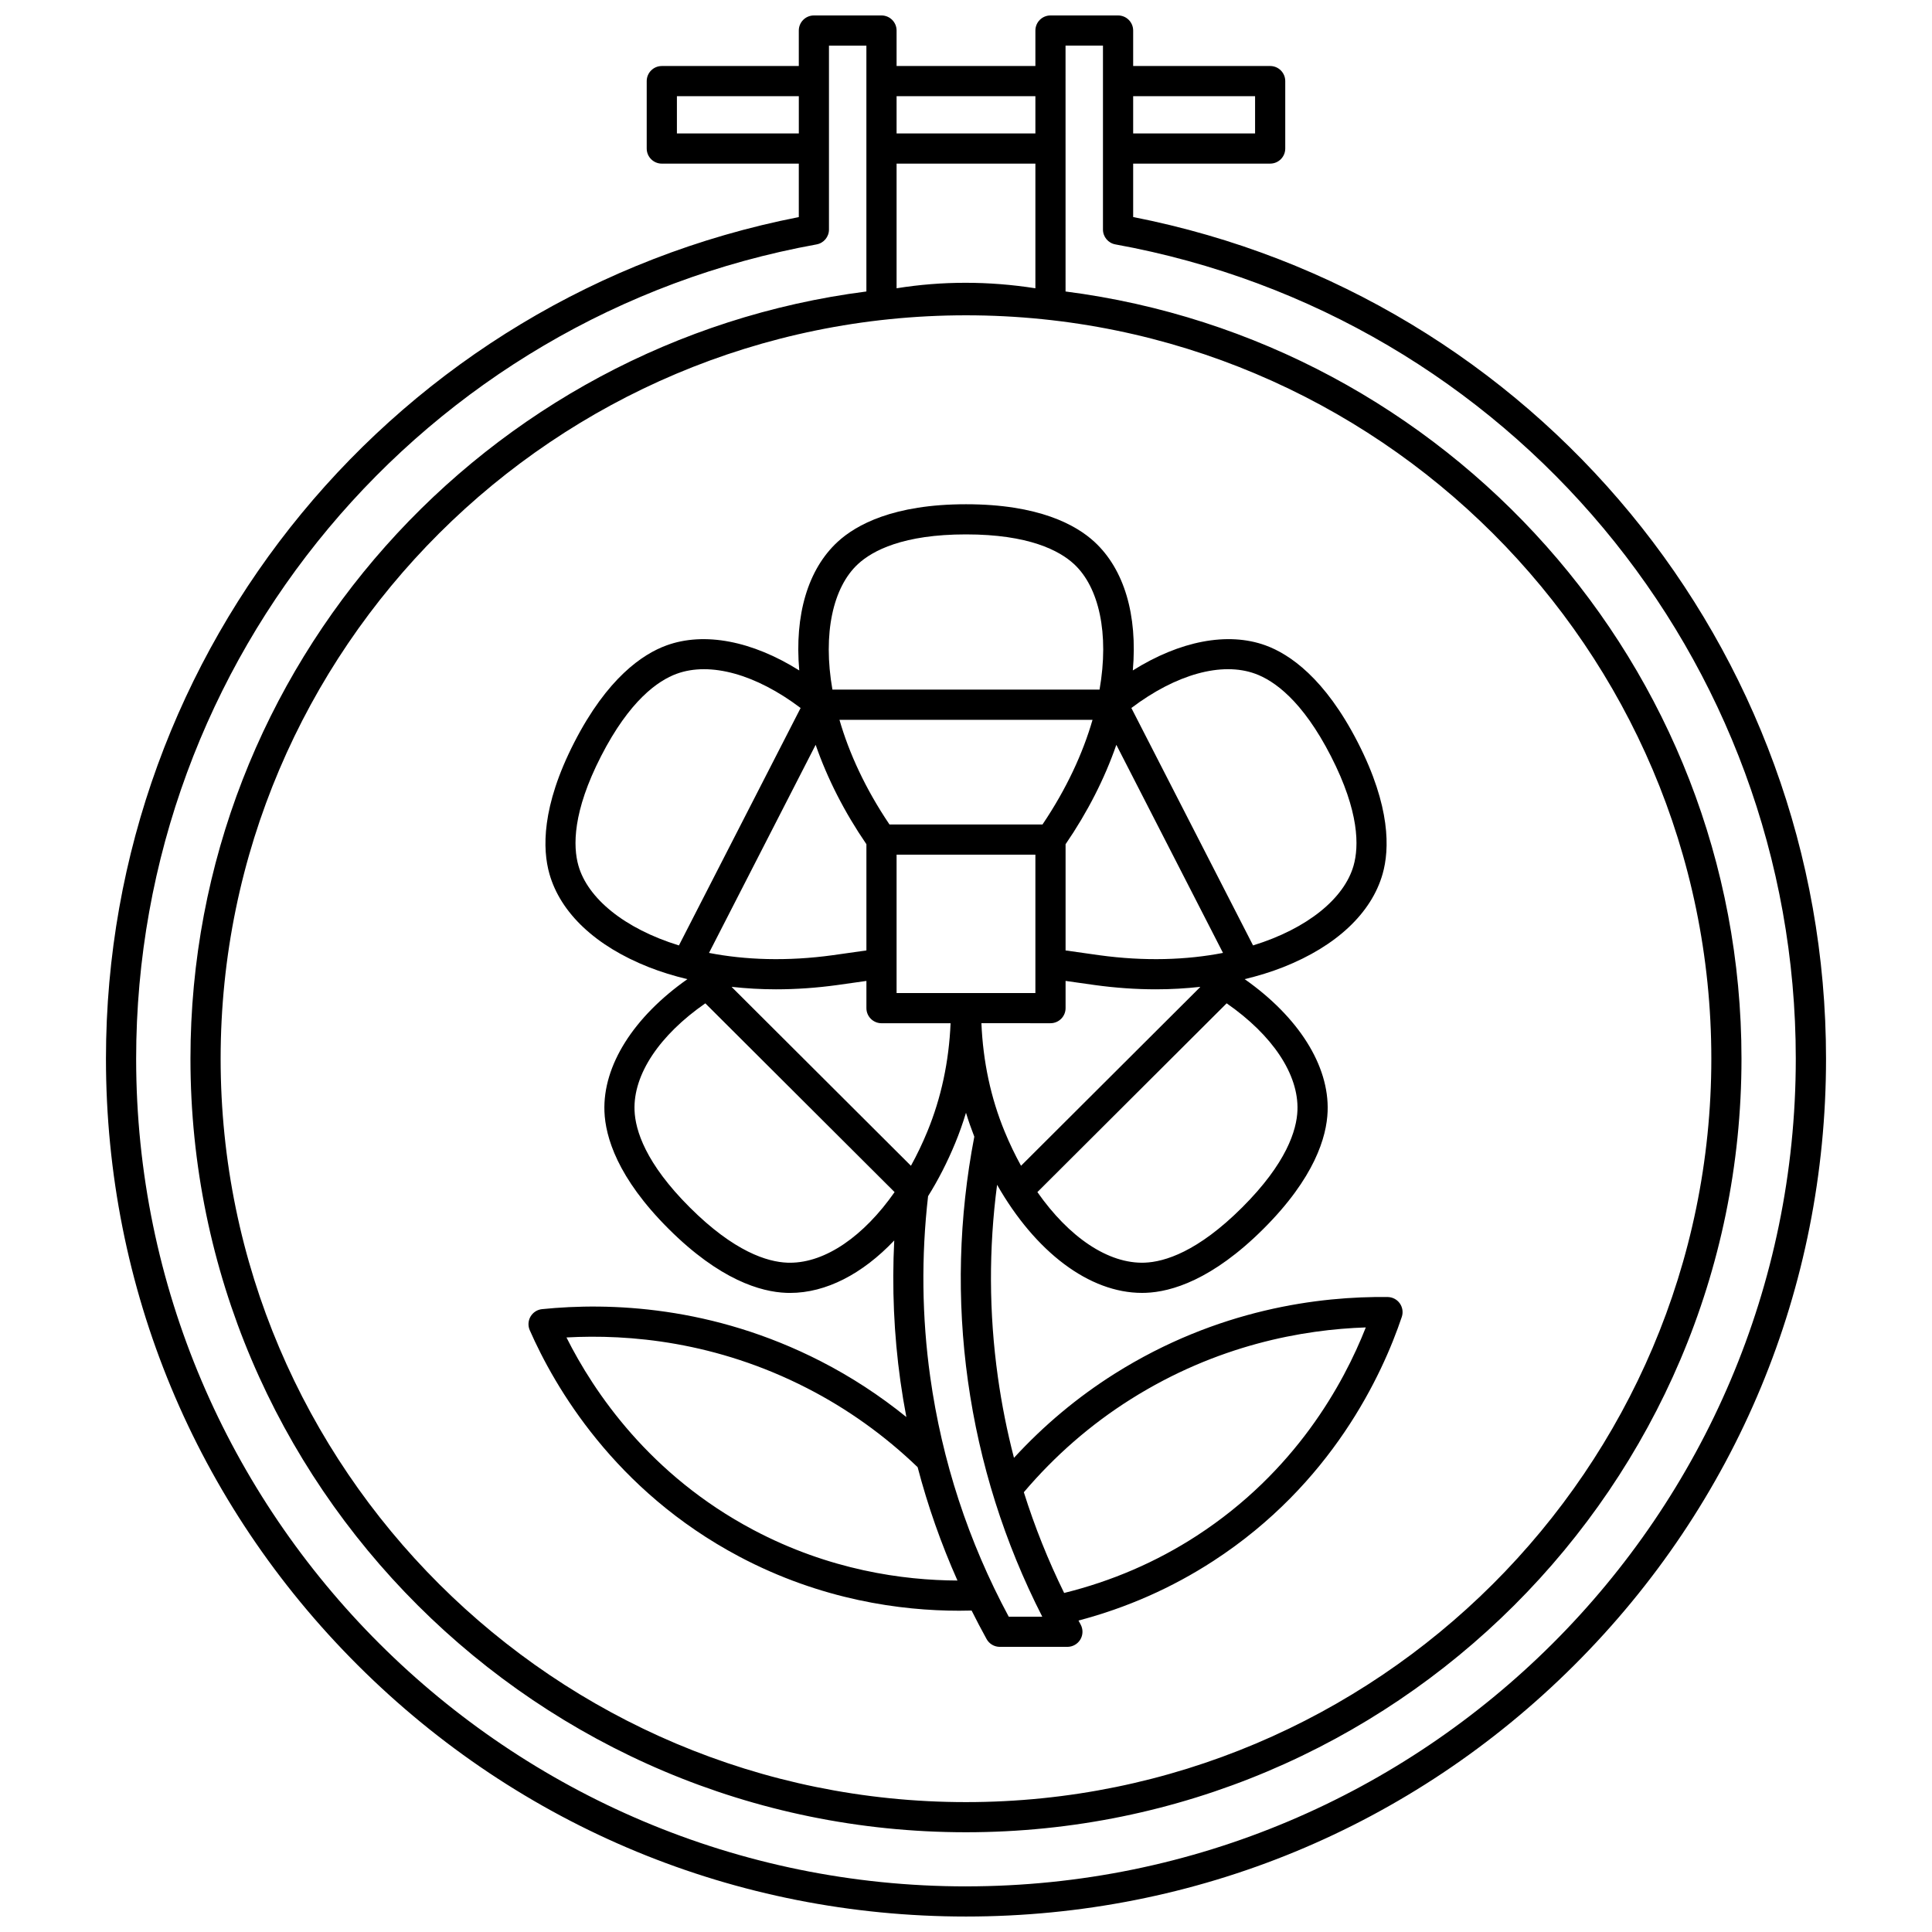
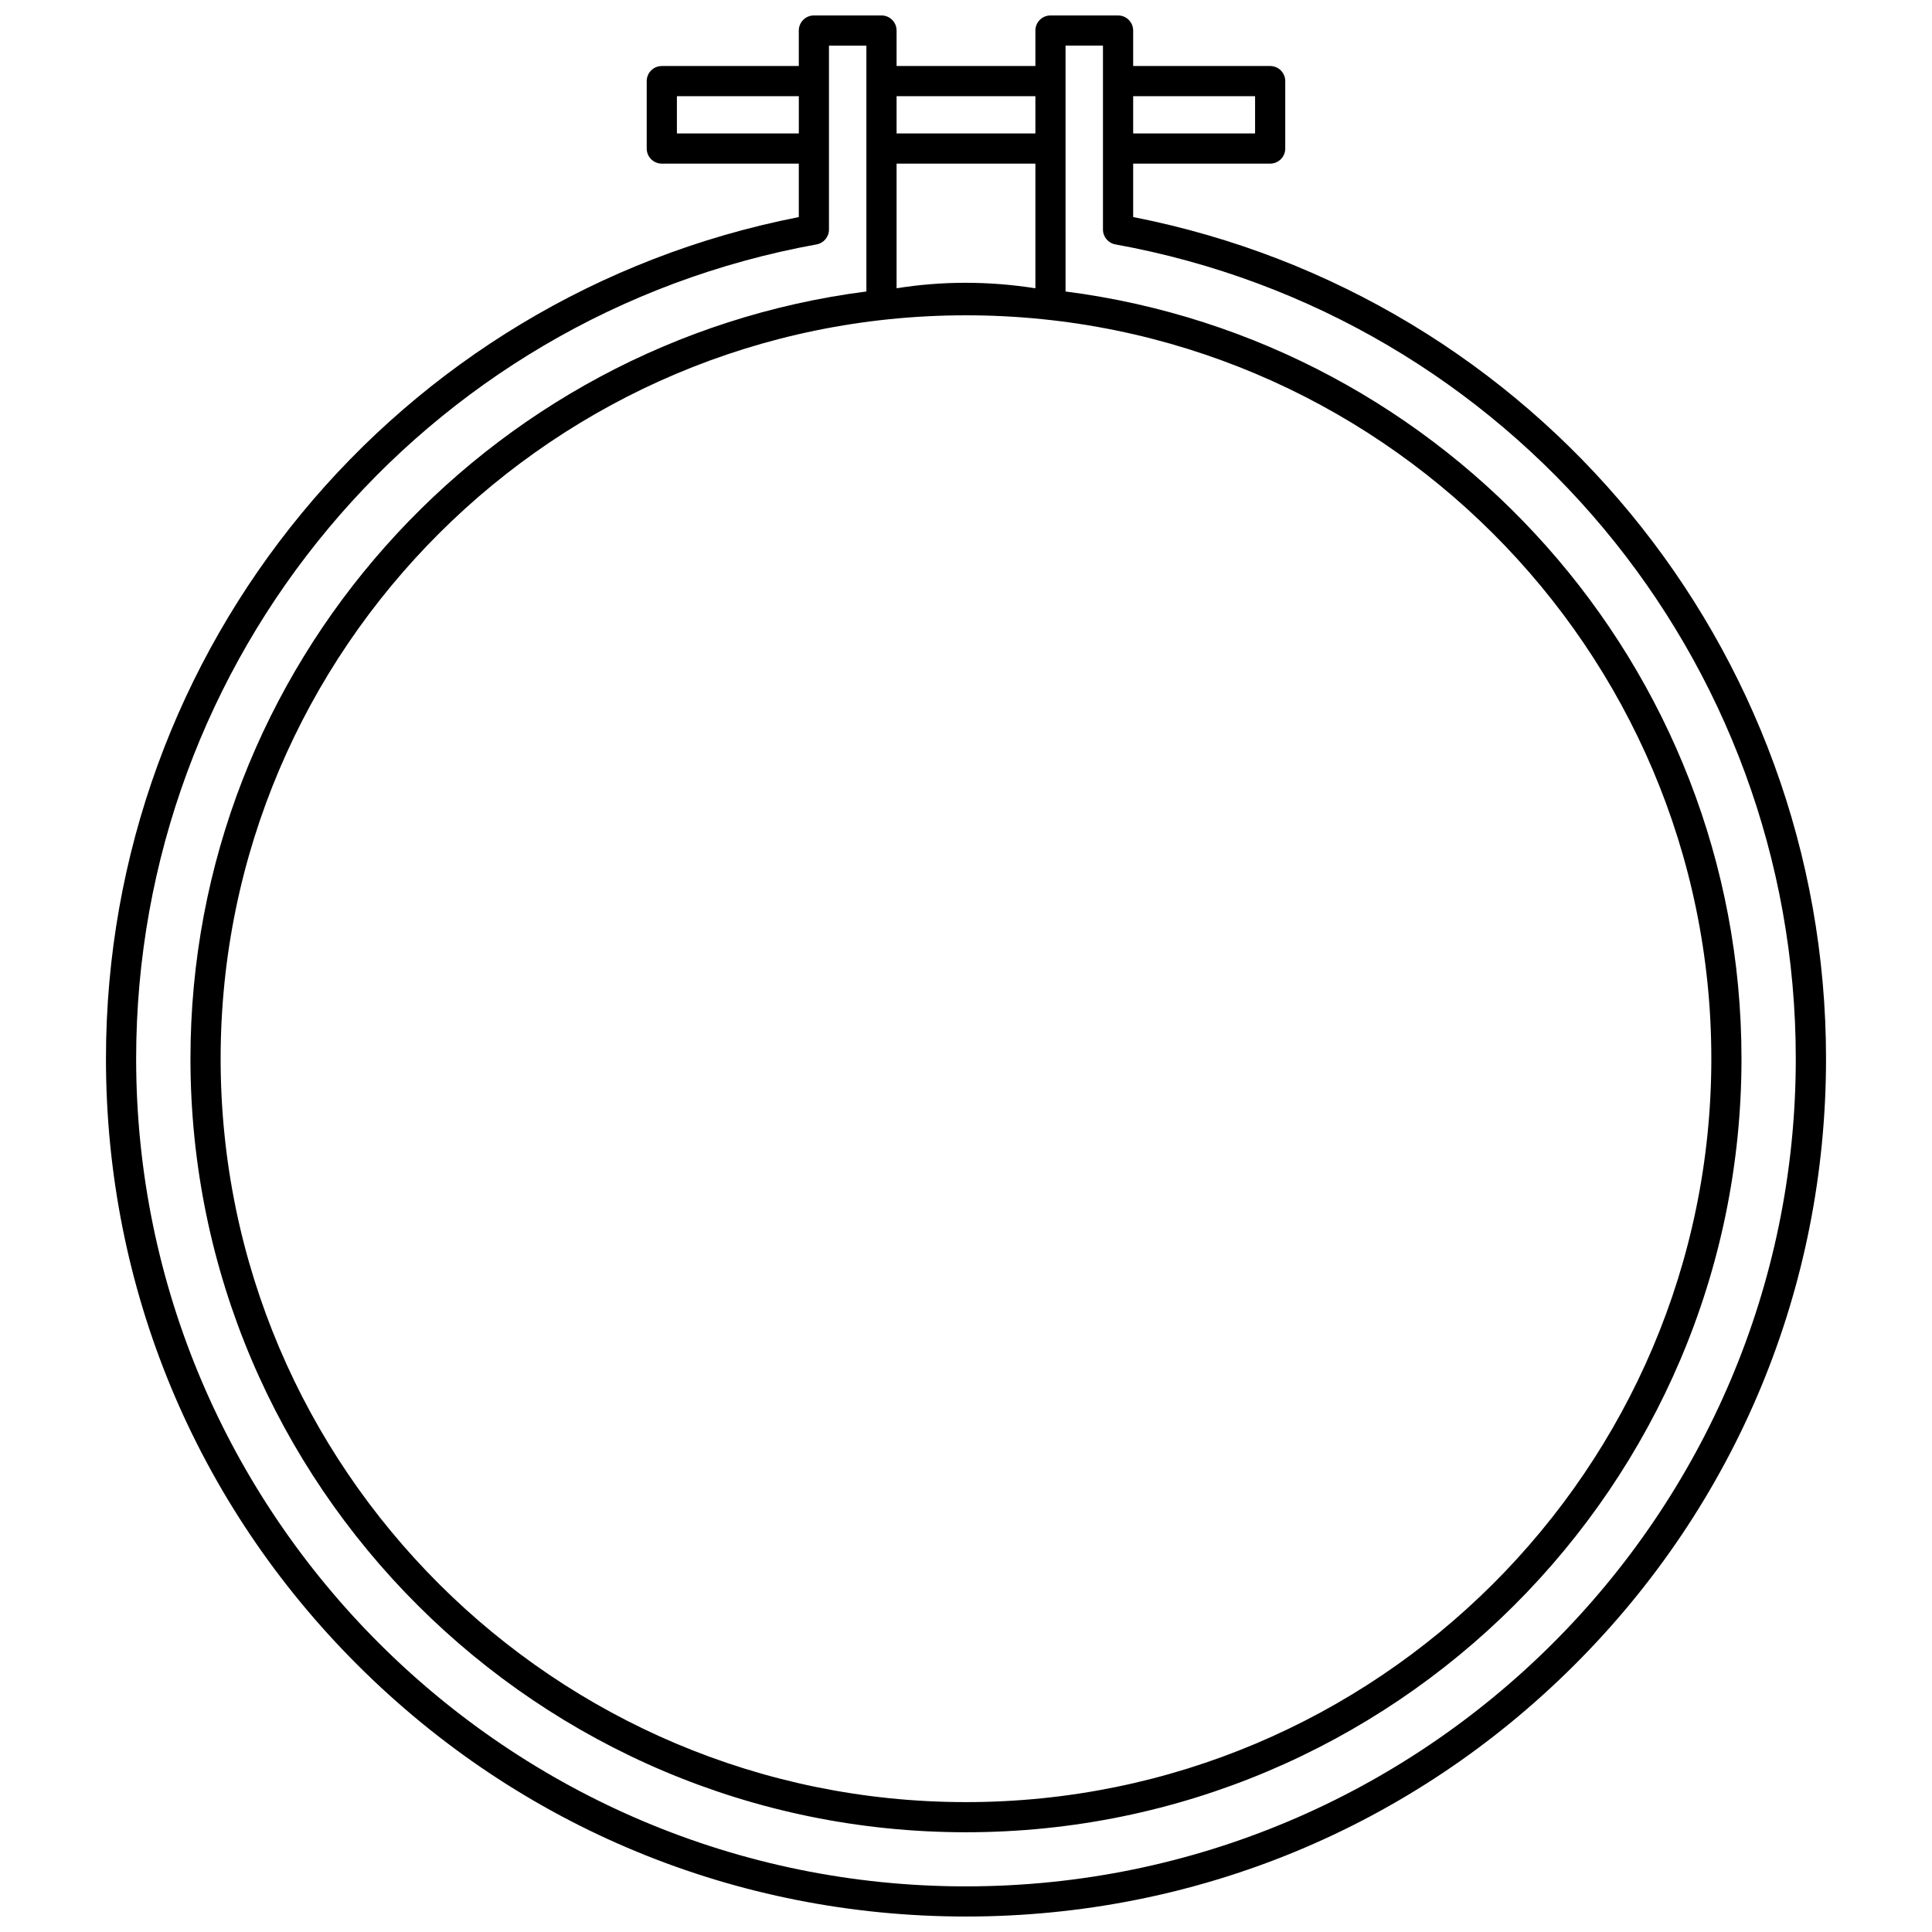
<svg xmlns="http://www.w3.org/2000/svg" width="800px" height="800px" version="1.1" viewBox="144 144 512 512">
  <defs>
    <clipPath id="a">
      <path d="m172 148.09h456v503.81h-456z" />
    </clipPath>
  </defs>
  <g clip-path="url(#a)">
    <path d="m444.3 201.52v-14.16h36.305c2.207 0 4-1.789 4-4v-17.867c0-2.207-1.789-4-4-4h-36.305v-9.398c0-2.207-1.789-4-4-4h-17.91c-2.207 0-4 1.789-4 4v9.402h-36.785v-9.402c0-2.207-1.789-4-4-4h-17.914c-2.207 0-4 1.789-4 4v9.402h-36.305c-2.207 0-4 1.789-4 4v17.867c0 2.207 1.789 4 4 4h36.305v14.164c-106.59 20.914-183.61 114.19-183.61 223.04 0 60.727 23.707 117.82 66.758 160.75 43.047 42.938 100.28 66.582 161.16 66.582 60.875 0 118.11-23.645 161.16-66.582s66.758-100.03 66.758-160.75c0-108.85-77.016-202.12-183.61-223.05zm0-32.027h32.309v9.871h-32.309zm-62.695 0h36.785v9.871h-36.785zm0 17.867h36.785v33.035c-12.438-1.938-24.699-1.938-36.785 0zm18.395 40.199c108.91 0 197.52 88.375 197.52 197.01 0 108.63-88.609 197.01-197.52 197.01-108.92 0-197.53-88.379-197.53-197.01s88.609-197.01 197.53-197.01zm-76.613-48.199v-9.871h32.309v9.871zm76.613 464.55c-121.27 0-219.92-98.395-219.92-219.34 0-106.1 75.84-196.86 180.32-215.8 1.902-0.344 3.285-2 3.285-3.934v-48.746h9.918v65.156c-100.91 12.961-179.13 99.199-179.13 203.32 0 113.04 92.195 205 205.52 205 113.32 0 205.52-91.965 205.52-205 0-104.12-78.227-190.36-179.13-203.32l-0.004-65.16h9.918v48.746c0 1.934 1.383 3.59 3.285 3.934 104.49 18.941 180.32 109.7 180.32 215.8 0 120.95-98.652 219.34-219.91 219.34z" />
  </g>
-   <path d="m339.91 556.51c21.77 11.531 42.859 14.348 58.273 14.348 1.133 0 2.231-0.02 3.305-0.047 1.27 2.543 2.59 5.062 3.969 7.559 0.703 1.273 2.043 2.062 3.5 2.062h17.914c1.414 0 2.727-0.75 3.445-1.969s0.738-2.727 0.055-3.965c-0.191-0.344-0.371-0.691-0.559-1.039 12.754-3.356 24.75-8.648 35.719-15.777 31.383-20.383 44.77-49.277 49.957-64.684 0.406-1.211 0.211-2.547-0.527-3.59-0.738-1.043-1.934-1.668-3.211-1.684-17.93-0.223-45.055 3.121-72.355 20.324-9.848 6.207-18.785 13.699-26.68 22.297-1.832-7.043-3.258-14.203-4.273-21.465-2.367-16.918-2.43-33.988-0.203-50.902 10.141 17.797 24.41 28.656 38.406 28.652 0.336 0 0.676-0.008 1.012-0.02 6.719-0.25 17.578-3.398 31.172-16.957 13.598-13.562 16.75-24.402 17.004-31.105 0.461-12.203-7.769-25.066-21.98-35.062 3.582-0.867 7.031-1.922 10.27-3.203 14.012-5.543 23.352-14.32 26.293-24.715 1.828-6.457 2.172-17.742-6.582-34.82-8.75-17.074-18.117-23.402-24.434-25.707-10.059-3.668-22.766-1.168-35.191 6.633 1.289-14.715-2.297-26.793-10.137-34.047-4.93-4.559-14.844-9.996-34.062-9.996-19.223 0-29.133 5.438-34.062 9.996-7.84 7.254-11.426 19.332-10.137 34.047-12.426-7.801-25.133-10.301-35.195-6.629-6.316 2.305-15.684 8.633-24.434 25.707-8.754 17.078-8.41 28.359-6.582 34.82 2.941 10.395 12.281 19.172 26.293 24.715 3.238 1.281 6.684 2.336 10.27 3.203-14.211 9.996-22.441 22.859-21.98 35.062 0.254 6.707 3.41 17.547 17.008 31.109 13.594 13.559 24.453 16.703 31.172 16.957 0.336 0.012 0.672 0.02 1.012 0.02 9.539 0 19.207-5.051 27.609-13.902-0.629 12.449-0.09 24.93 1.633 37.258 0.449 3.199 0.977 6.375 1.578 9.535-7.035-5.691-14.613-10.648-22.664-14.773-28.727-14.715-56.031-15.637-73.879-13.82-1.273 0.129-2.406 0.859-3.051 1.965-0.645 1.105-0.723 2.449-0.207 3.621 6.531 14.883 22.445 42.473 55.52 59.988zm103.74-41.695c22.91-14.434 45.684-18.484 62.301-19.035-5.945 15.09-18.746 38.285-44.785 55.199-10.754 6.984-22.574 12.062-35.156 15.172-4.25-8.648-7.812-17.562-10.684-26.695 8.184-9.645 17.691-17.941 28.324-24.641zm-53.898-70.941c-1.316 3.199-2.773 6.227-4.344 9.07l-47.492-47.371c0.023-0.012 0.051-0.027 0.074-0.039 3.789 0.414 7.676 0.645 11.645 0.645 5.312 0 10.75-0.375 16.223-1.129l7.75-1.094v7.211c0 2.207 1.789 4 4 4h18.305c-0.43 10.152-2.488 19.797-6.16 28.707zm72.324-38.301-47.492 47.367c-1.57-2.844-3.027-5.871-4.344-9.07-3.668-8.898-5.727-18.527-6.156-28.711l18.305 0.004c2.207 0 4-1.789 4-4v-7.211l7.762 1.098c5.469 0.754 10.898 1.129 16.207 1.129 3.969 0 7.856-0.23 11.645-0.645 0.023 0.012 0.051 0.027 0.074 0.039zm-80.473 1.594v-36.672h36.785v36.672zm53.652-10.035-8.867-1.254v-28.148c5.816-8.484 10.371-17.445 13.453-26.344l28.266 55.145c-9.582 1.863-20.699 2.277-32.852 0.602zm-14.984-34.633h-40.547c-6.383-9.461-10.715-18.914-13.258-27.738h67.066c-2.547 8.82-6.879 18.277-13.262 27.738zm-46.664 5.227v28.148l-8.855 1.254c-12.16 1.68-23.281 1.266-32.859-0.598l28.262-55.145c3.082 8.895 7.637 17.855 13.453 26.34zm114.23 70.523c-0.199 5.273-2.906 14.02-14.664 25.746-11.762 11.73-20.535 14.426-25.824 14.625-9.656 0.359-20.074-6.758-28.43-18.703l50.156-50.027c12.102 8.402 19.121 18.801 18.762 28.359zm-11.184-115.7c4.973 1.812 12.488 7.074 20.055 21.844 7.566 14.766 7.441 23.914 6.004 28.992-2.449 8.648-12.148 16.695-26.641 21.16l-32.25-62.922c11.82-8.93 23.93-12.32 32.832-9.074zm-105.29-29.059c3.883-3.59 12-7.871 28.633-7.871s24.75 4.281 28.633 7.871c6.602 6.106 9.371 18.375 6.762 33.266h-70.793c-2.606-14.887 0.164-27.156 6.766-33.266zm-74.082 79.895c-1.438-5.078-1.562-14.23 6.004-28.992 7.566-14.766 15.082-20.027 20.055-21.84 8.906-3.246 21.016 0.145 32.828 9.074l-32.25 62.922c-14.488-4.469-24.191-12.516-26.637-21.164zm56.07 105.25c-0.234 0-0.473-0.004-0.707-0.012-5.289-0.199-14.066-2.898-25.828-14.629-11.758-11.727-14.461-20.473-14.66-25.746-0.359-9.559 6.66-19.953 18.762-28.355l50.156 50.027c-8.152 11.652-18.27 18.715-27.723 18.715zm43.793-31.715c1.082-2.621 2.023-5.301 2.852-8.027 0.652 2.148 1.395 4.258 2.203 6.34-4.125 21.43-4.699 43.211-1.688 64.754 3.055 21.84 9.676 42.816 19.695 62.449h-8.887c-10.688-19.875-17.684-41.246-20.805-63.559-2.215-15.836-2.394-31.938-0.566-47.879 2.668-4.262 5.09-8.973 7.195-14.078zm-39.277 64.949c10.727 5.492 20.574 12.547 29.312 20.949 2.695 10.277 6.223 20.309 10.555 30.039-14.391-0.055-33.934-2.742-54.086-13.414-27.445-14.535-42.262-36.5-49.531-51.004 16.598-0.922 39.645 1.082 63.75 13.43z" />
</svg>